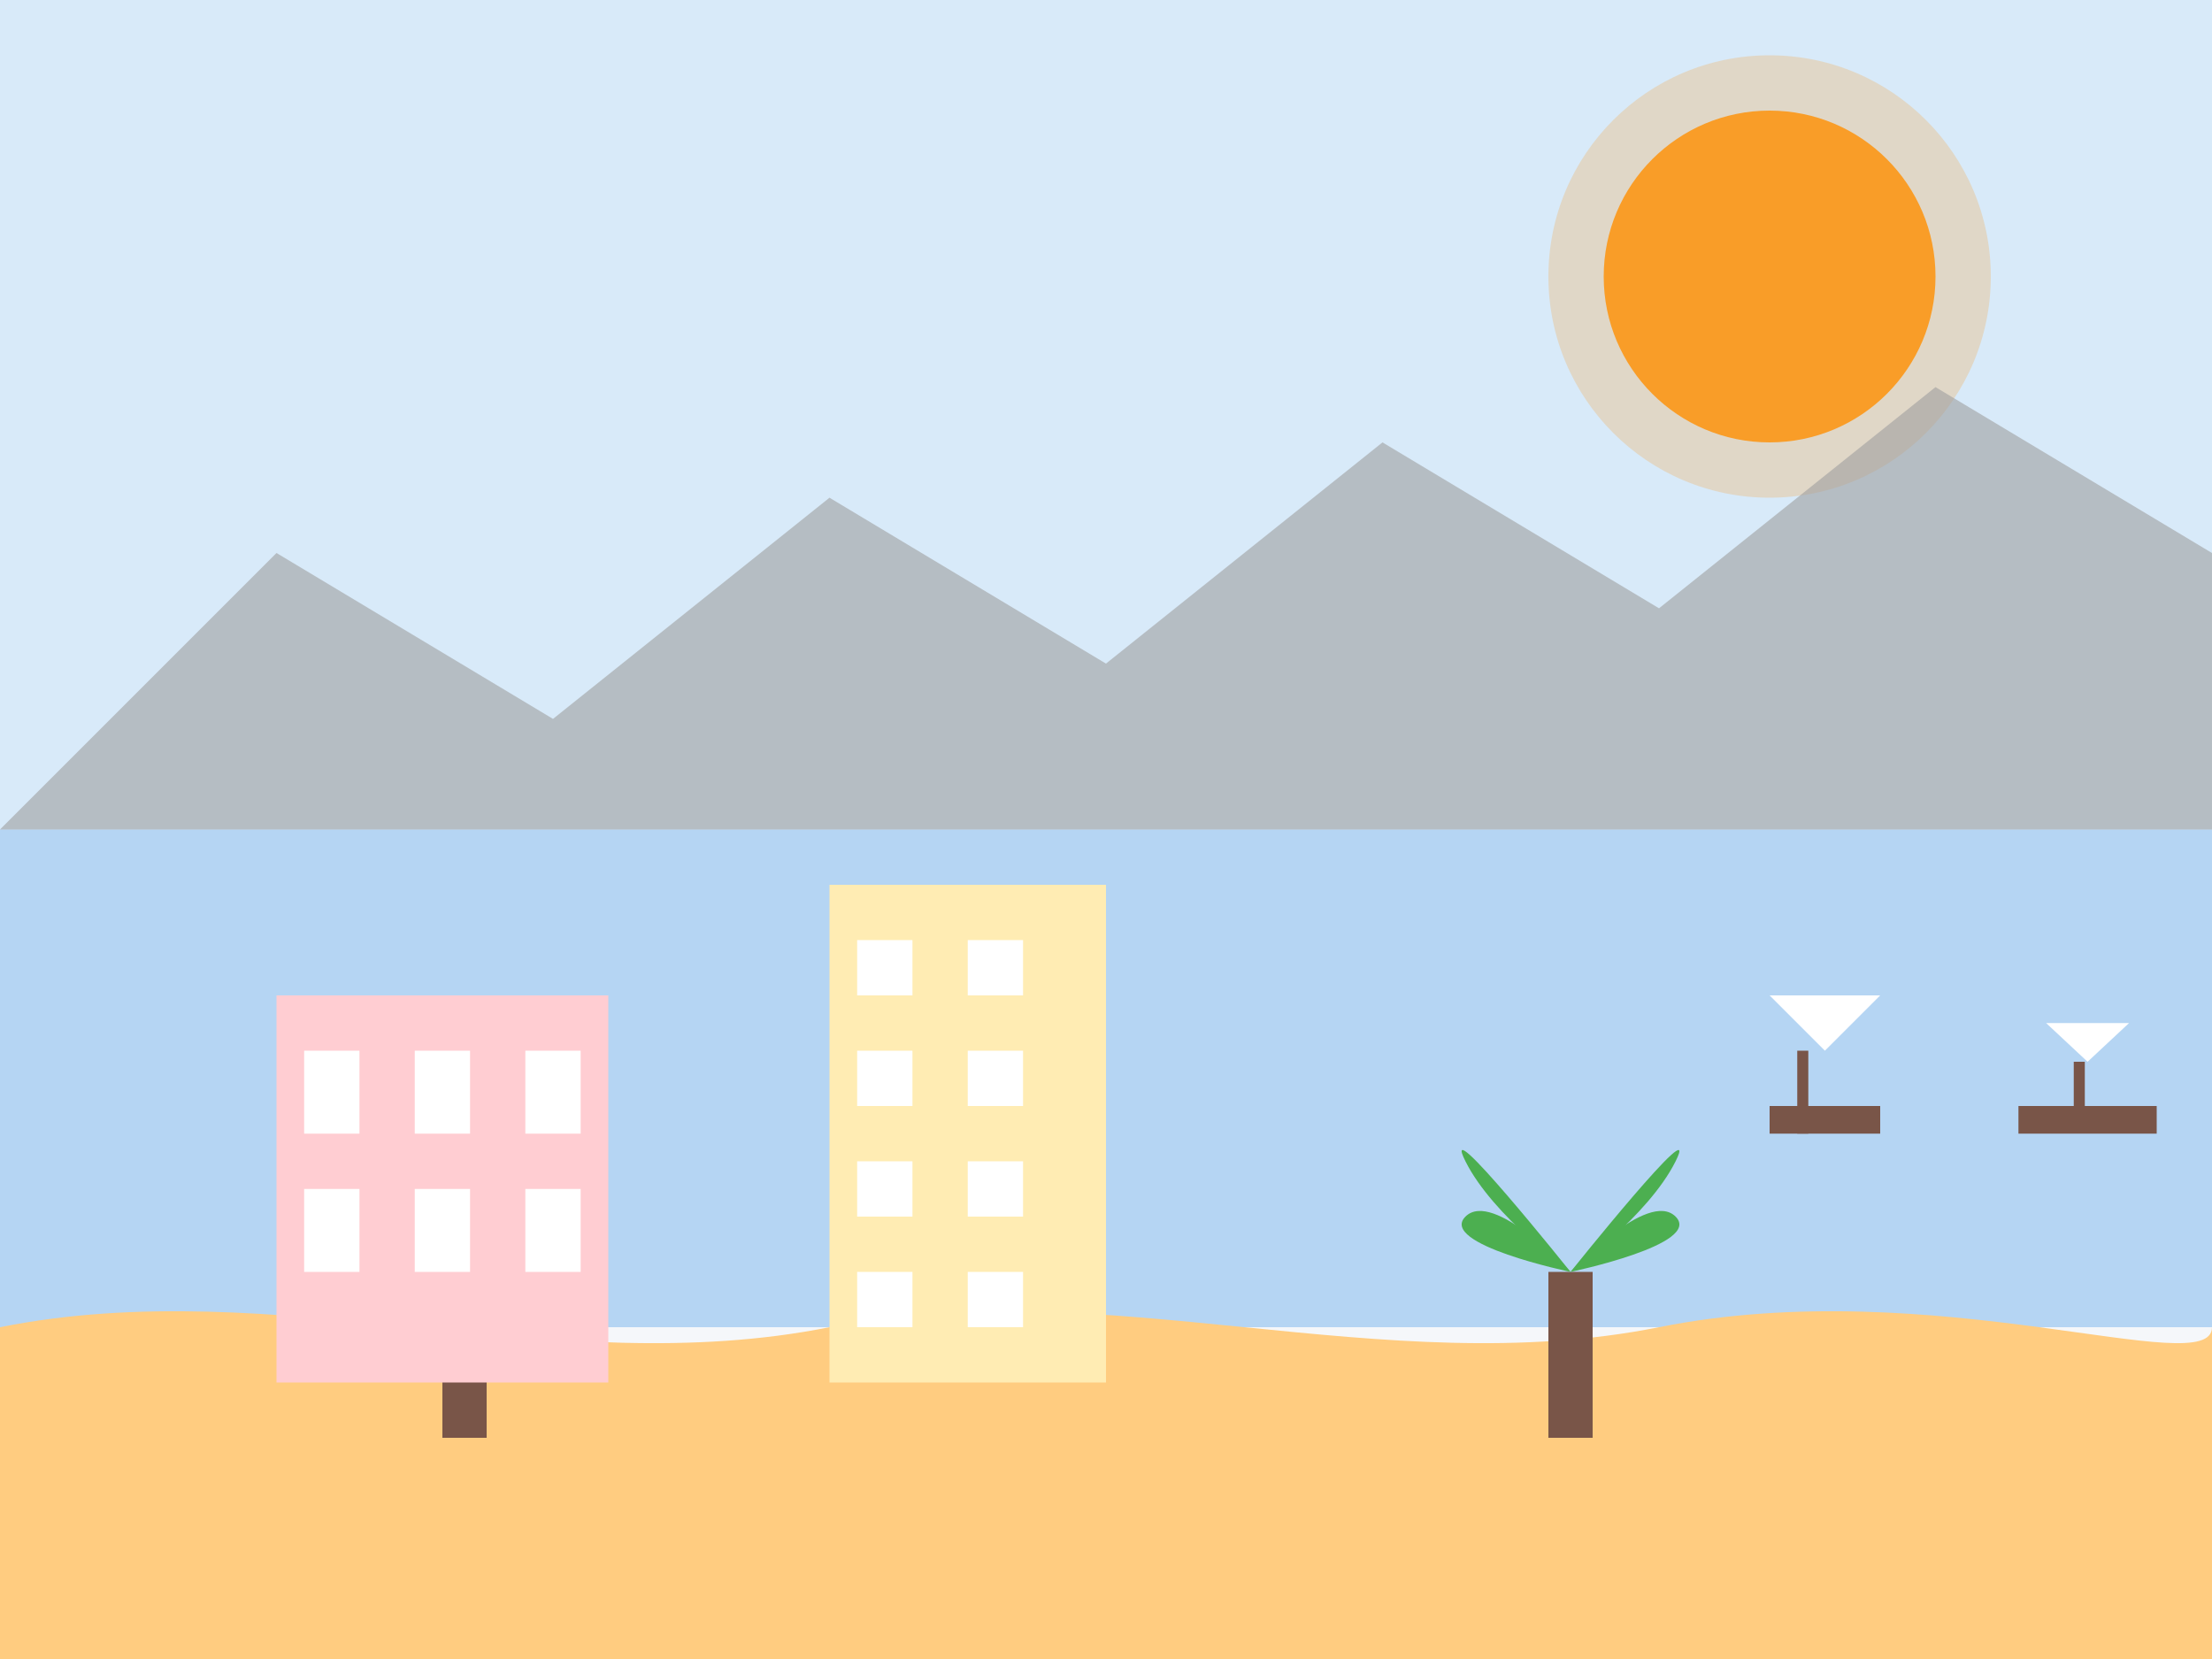
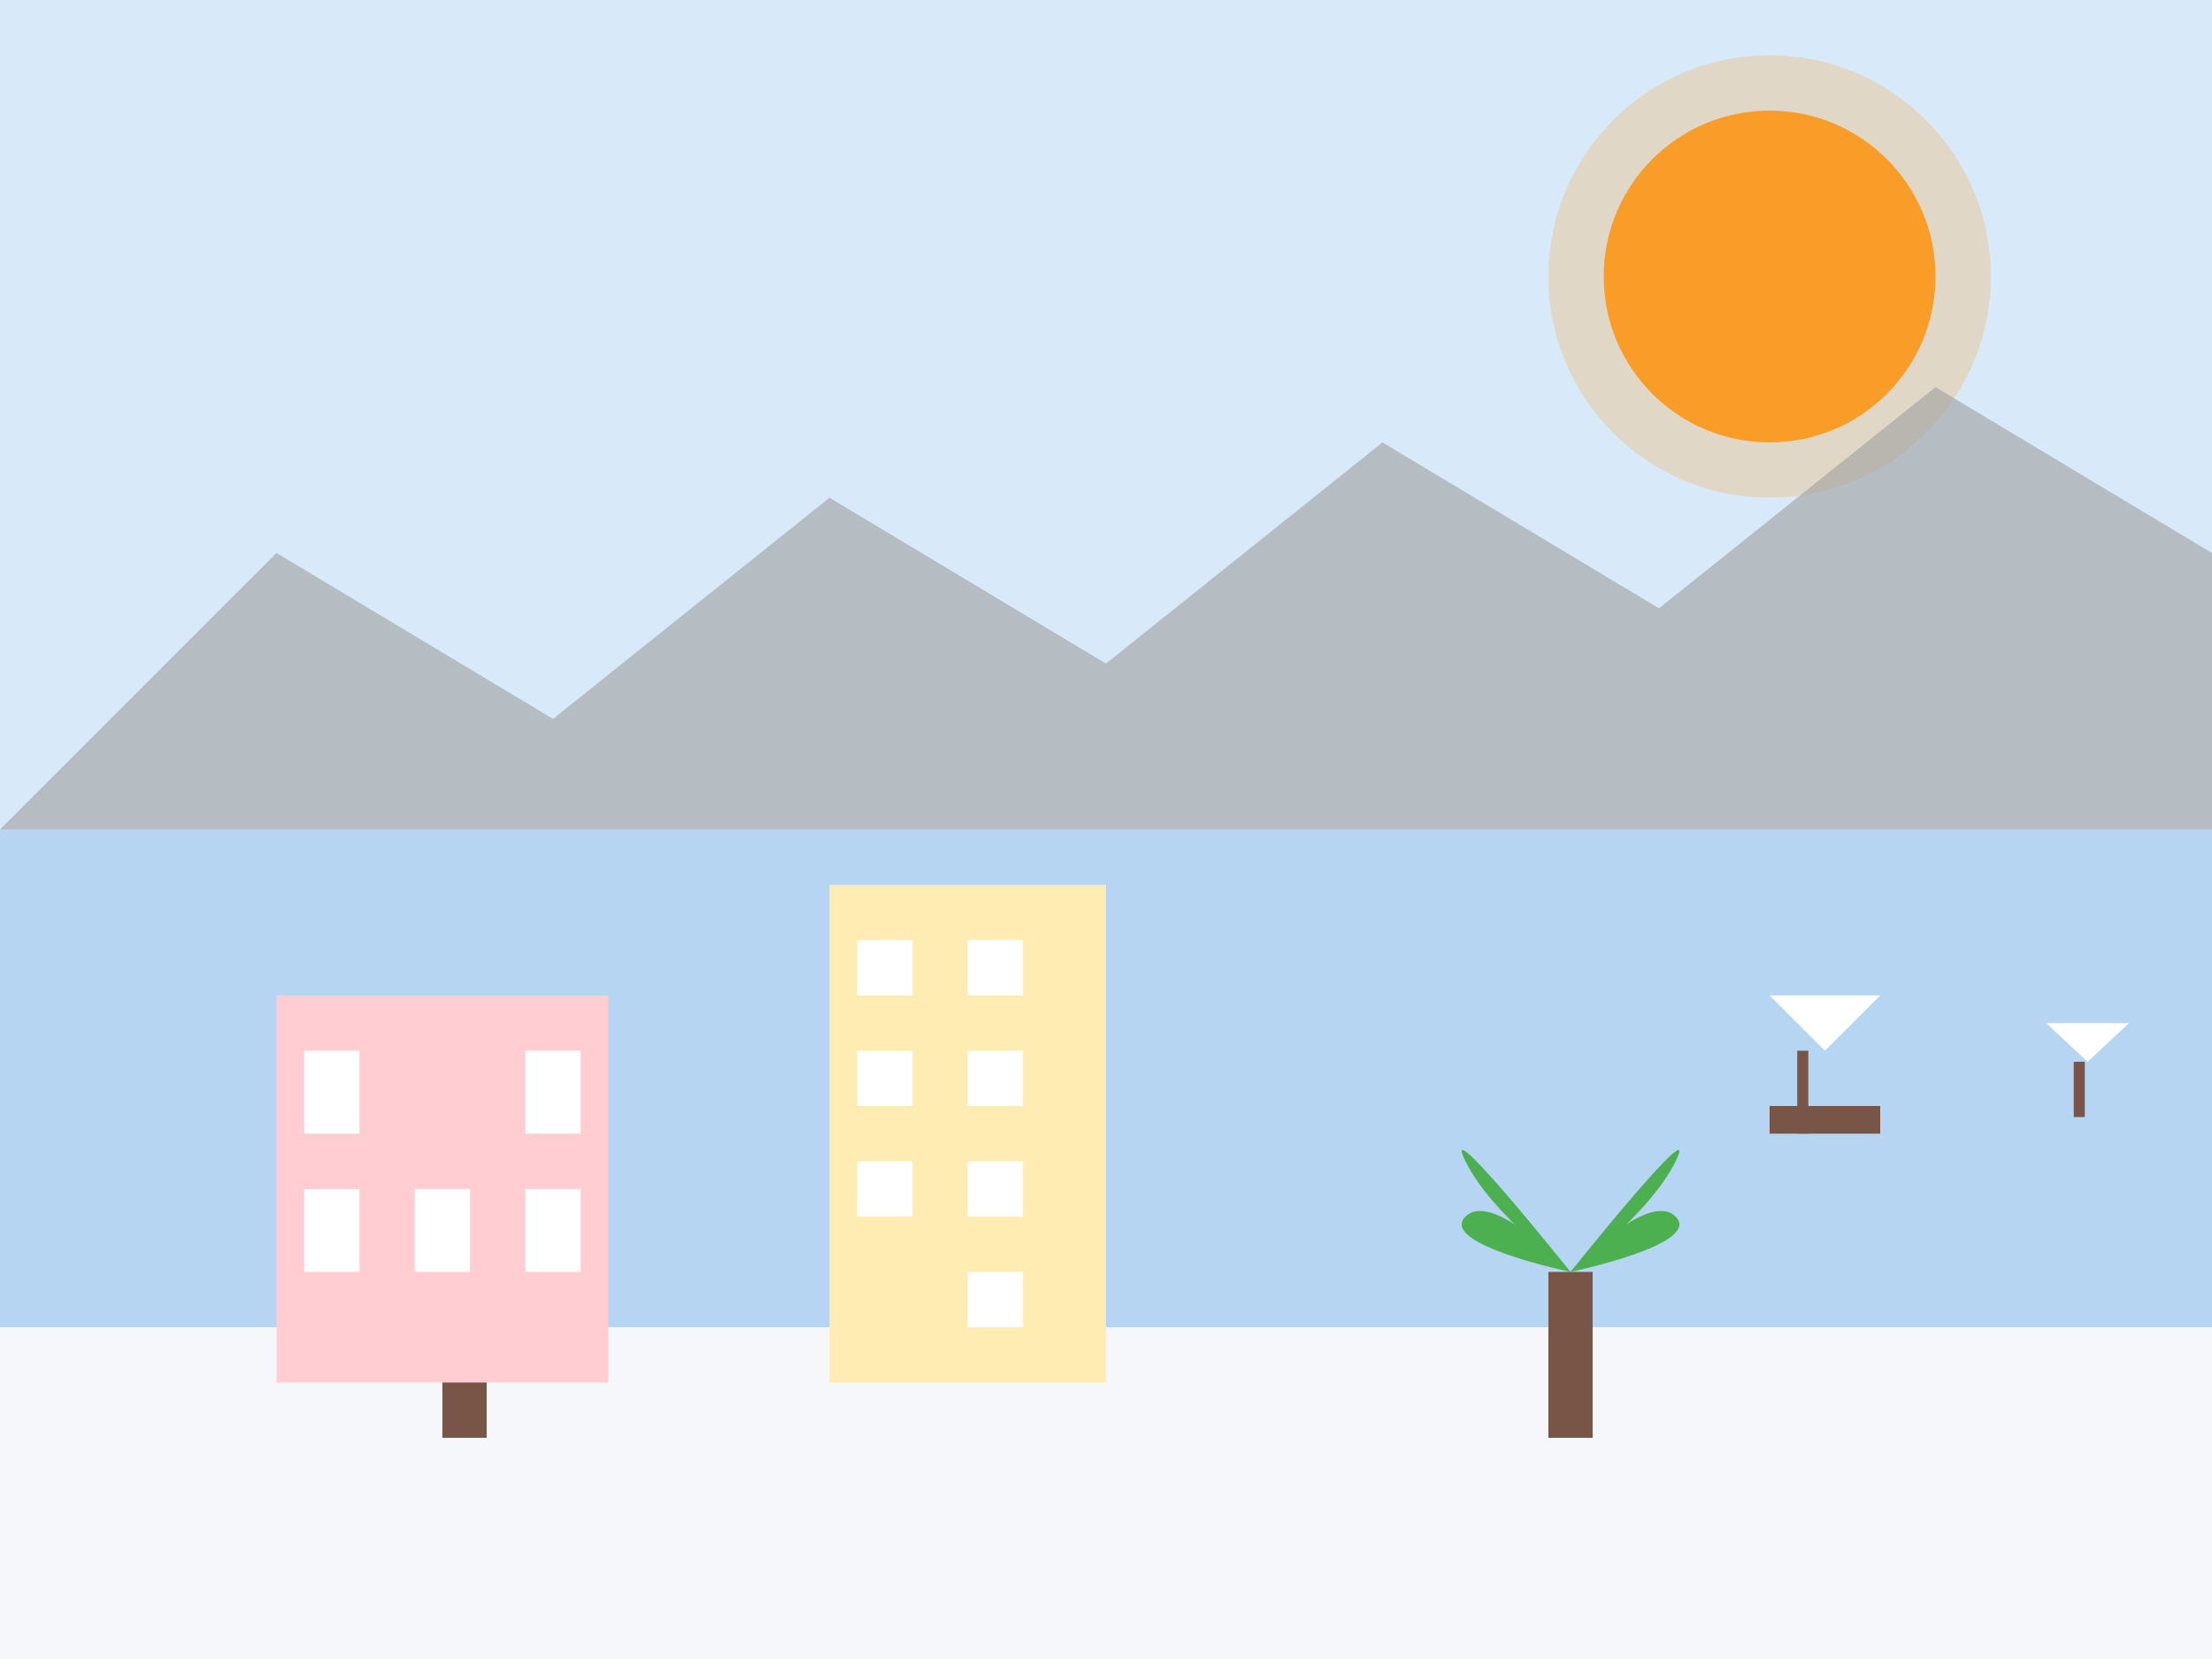
<svg xmlns="http://www.w3.org/2000/svg" width="400" height="300" viewBox="0 0 400 300" fill="none">
  <rect width="400" height="300" fill="#F5F7FA" />
  <rect width="400" height="150" fill="#64B5F6" opacity="0.2" />
  <rect y="150" width="400" height="90" fill="#1E88E5" opacity="0.3" />
-   <path d="M0 240C50 230 100 250 150 240C200 230 250 250 300 240C350 230 400 250 400 240V300H0V240Z" fill="#FFCC80" />
  <circle cx="320" cy="50" r="30" fill="#FF8F00" opacity="0.8" />
  <circle cx="320" cy="50" r="40" fill="#FF8F00" opacity="0.2" />
  <path d="M0 150L50 100L100 130L150 90L200 120L250 80L300 110L350 70L400 100V150H0Z" fill="#9E9E9E" opacity="0.6" />
  <rect x="80" y="220" width="8" height="40" fill="#795548" />
-   <path d="M84 220C84 220 70 200 65 205C60 210 84 220 84 220Z" fill="#4CAF50" />
  <path d="M84 220C84 220 70 210 65 200C60 190 84 220 84 220Z" fill="#4CAF50" />
  <path d="M84 220C84 220 98 200 103 205C108 210 84 220 84 220Z" fill="#4CAF50" />
  <path d="M84 220C84 220 98 210 103 200C108 190 84 220 84 220Z" fill="#4CAF50" />
  <rect x="280" y="230" width="8" height="30" fill="#795548" />
  <path d="M284 230C284 230 270 215 265 220C260 225 284 230 284 230Z" fill="#4CAF50" />
-   <path d="M284 230C284 230 270 220 265 210C260 200 284 230 284 230Z" fill="#4CAF50" />
+   <path d="M284 230C284 230 270 220 265 210C260 200 284 230 284 230" fill="#4CAF50" />
  <path d="M284 230C284 230 298 215 303 220C308 225 284 230 284 230Z" fill="#4CAF50" />
  <path d="M284 230C284 230 298 220 303 210C308 200 284 230 284 230Z" fill="#4CAF50" />
  <rect x="50" y="180" width="60" height="70" fill="#FFCDD2" />
  <rect x="55" y="190" width="10" height="15" fill="#FFFFFF" />
-   <rect x="75" y="190" width="10" height="15" fill="#FFFFFF" />
  <rect x="95" y="190" width="10" height="15" fill="#FFFFFF" />
  <rect x="55" y="215" width="10" height="15" fill="#FFFFFF" />
  <rect x="75" y="215" width="10" height="15" fill="#FFFFFF" />
  <rect x="95" y="215" width="10" height="15" fill="#FFFFFF" />
  <rect x="150" y="160" width="50" height="90" fill="#FFECB3" />
  <rect x="155" y="170" width="10" height="10" fill="#FFFFFF" />
  <rect x="175" y="170" width="10" height="10" fill="#FFFFFF" />
  <rect x="155" y="190" width="10" height="10" fill="#FFFFFF" />
  <rect x="175" y="190" width="10" height="10" fill="#FFFFFF" />
  <rect x="155" y="210" width="10" height="10" fill="#FFFFFF" />
  <rect x="175" y="210" width="10" height="10" fill="#FFFFFF" />
-   <rect x="155" y="230" width="10" height="10" fill="#FFFFFF" />
  <rect x="175" y="230" width="10" height="10" fill="#FFFFFF" />
  <path d="M320 180L340 180L330 190L320 180Z" fill="#FFFFFF" />
  <rect x="325" y="190" width="2" height="15" fill="#795548" />
  <path d="M320 200L340 200V205H320V200Z" fill="#795548" />
  <path d="M370 185L385 185L377.5 192L370 185Z" fill="#FFFFFF" />
  <rect x="375" y="192" width="2" height="10" fill="#795548" />
-   <path d="M365 200L390 200V205H365V200Z" fill="#795548" />
</svg>